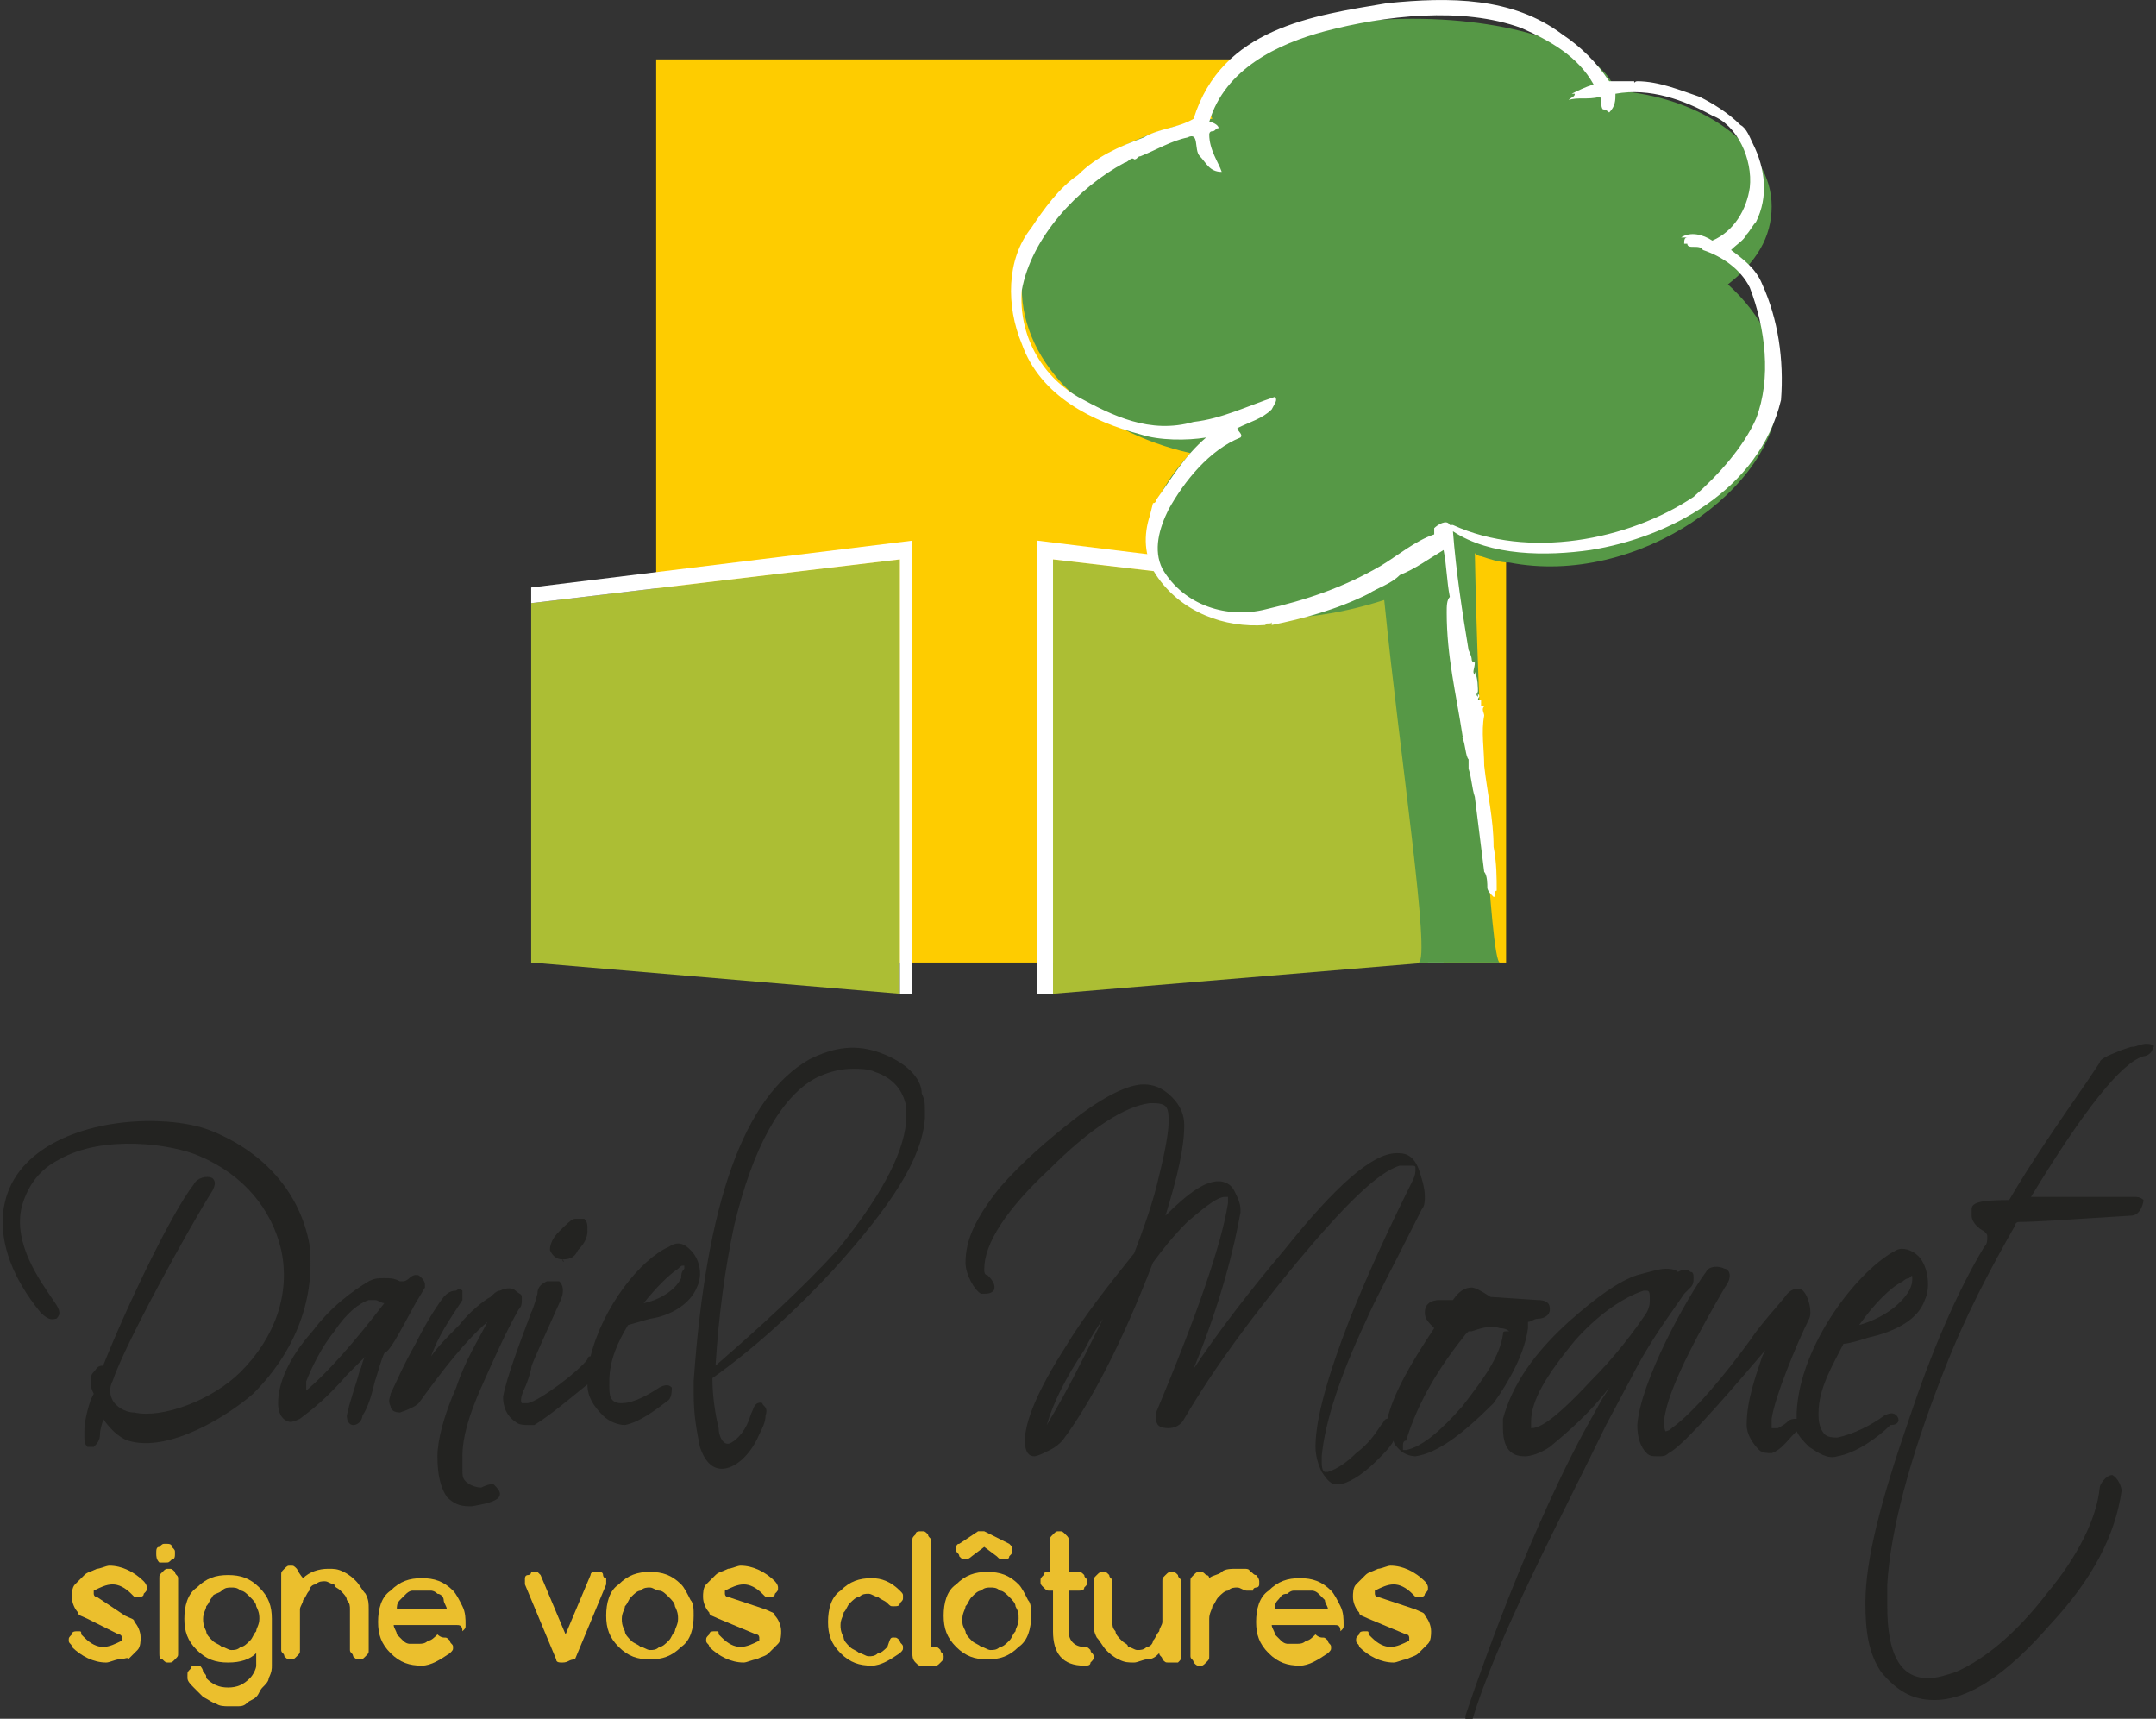
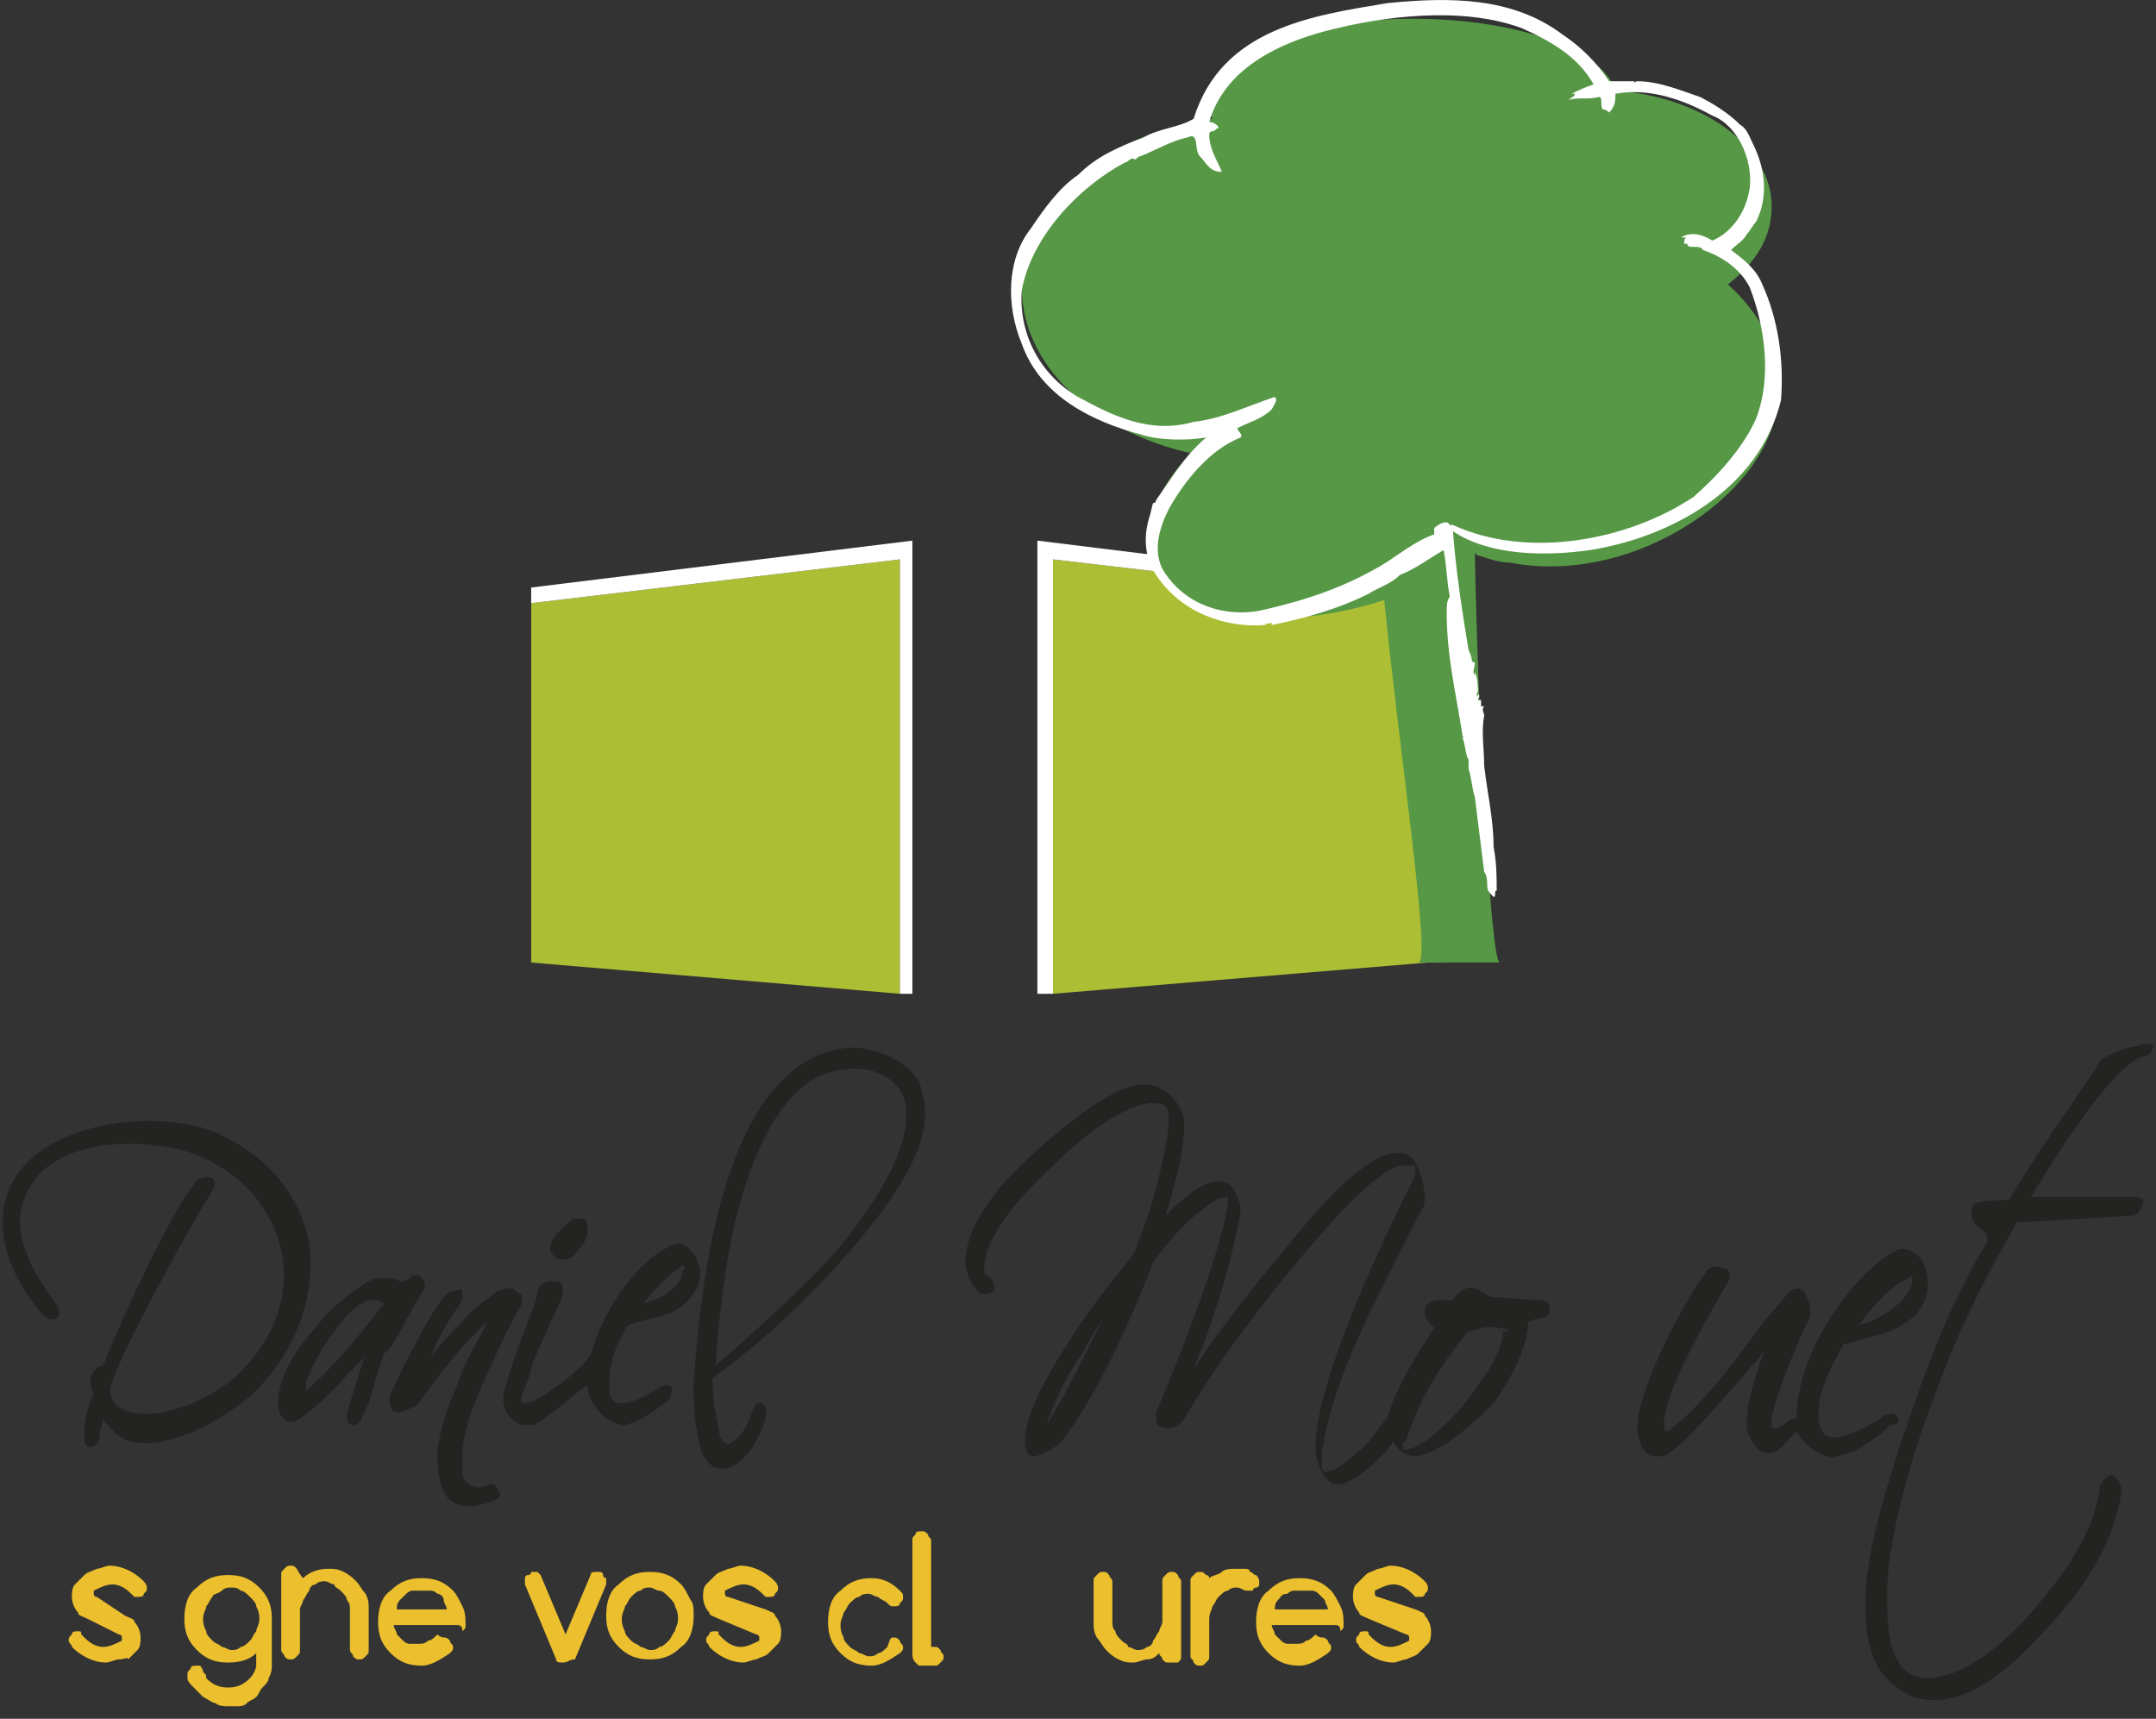
<svg xmlns="http://www.w3.org/2000/svg" version="1.1" id="Calque_1" x="0px" y="0px" viewBox="0 0 69 55" style="enable-background:new 0 0 69 55;" xml:space="preserve">
  <rect x="0" y="0" width="69" height="55" fill="#333333" stroke="none" />
  <style type="text/css">
	.st0{fill:#EBBF2D;}
	.st1{fill:#232321;}
	.st2{fill:#fecc00;}
	.st3{fill:#ACBE34;}
	.st4{fill:#FFFFFF;}
	.st5{fill:#569846;}
</style>
  <g>
    <path class="st0" d="M2.8,51.8c-0.2-0.1-0.3-0.1-0.3-0.2h0c-0.1-0.1-0.2-0.3-0.2-0.5c0-0.1,0-0.3,0.1-0.4c0.1-0.1,0.2-0.2,0.3-0.3   c0.1-0.1,0.2-0.1,0.4-0.2c0.1,0,0.3-0.1,0.4-0.1c0.4,0,0.8,0.2,1.1,0.5c0,0,0.1,0.1,0.1,0.2c0,0.1,0,0.1-0.1,0.2   c0,0.1-0.1,0.1-0.2,0.1c-0.1,0-0.1,0-0.1,0c0,0-0.1-0.1-0.1-0.1c-0.2-0.2-0.4-0.3-0.6-0.3c-0.2,0-0.4,0.1-0.6,0.2c0,0,0,0.1,0,0.1   c0,0,0,0.1,0.1,0.1L4,51.7c0.2,0.1,0.3,0.1,0.3,0.2h0c0.1,0.1,0.2,0.3,0.2,0.5c0,0.1,0,0.3-0.1,0.4c-0.1,0.1-0.2,0.2-0.3,0.3   C4.1,53,4,53.1,3.8,53.1c-0.1,0-0.3,0.1-0.4,0.1c-0.4,0-0.8-0.2-1.1-0.5c0-0.1-0.1-0.1-0.1-0.2c0-0.1,0-0.1,0.1-0.2   c0-0.1,0.1-0.1,0.2-0.1c0.1,0,0.1,0,0.1,0.1c0,0,0.1,0.1,0.1,0.1c0.2,0.2,0.4,0.3,0.6,0.3c0.2,0,0.4-0.1,0.6-0.2c0,0,0-0.1,0-0.1   c0,0,0-0.1-0.1-0.1L2.8,51.8z" />
-     <path class="st0" d="M5.6,49.7c0,0.1,0,0.2-0.1,0.2c-0.1,0.1-0.1,0.1-0.2,0.1S5.2,50,5.1,50C5,49.9,5,49.8,5,49.7   c0-0.1,0-0.2,0.1-0.2c0.1-0.1,0.1-0.1,0.2-0.1s0.2,0,0.2,0.1C5.6,49.6,5.6,49.6,5.6,49.7 M5.1,52.9v-2.4c0-0.1,0-0.1,0.1-0.2   c0.1-0.1,0.1-0.1,0.2-0.1s0.1,0,0.2,0.1c0,0.1,0.1,0.1,0.1,0.2v2.4c0,0.1,0,0.1-0.1,0.2c-0.1,0.1-0.1,0.1-0.2,0.1s-0.1,0-0.2-0.1   C5.1,53.1,5.1,53,5.1,52.9" />
    <path class="st0" d="M8.2,52.9c-0.2,0.2-0.5,0.3-0.9,0.3c-0.4,0-0.7-0.1-1-0.4c-0.3-0.3-0.4-0.6-0.4-1c0-0.4,0.1-0.8,0.4-1   c0.3-0.3,0.6-0.4,1-0.4c0.4,0,0.7,0.1,1,0.4c0.3,0.3,0.4,0.6,0.4,1v1.5c0,0.1,0,0.2-0.1,0.4c0,0.1-0.1,0.2-0.2,0.3   c-0.1,0.1-0.1,0.2-0.2,0.3c-0.1,0.1-0.2,0.1-0.3,0.2c-0.1,0.1-0.2,0.1-0.3,0.1c-0.1,0-0.2,0-0.3,0c-0.1,0-0.3,0-0.4-0.1   c-0.1,0-0.2-0.1-0.4-0.2c-0.1-0.1-0.2-0.2-0.3-0.3c-0.1-0.1-0.2-0.2-0.2-0.3c0,0,0-0.1,0-0.1c0-0.1,0-0.1,0.1-0.2   c0-0.1,0.1-0.1,0.2-0.1c0,0,0.1,0,0.1,0c0,0,0.1,0.1,0.1,0.2c0.1,0.1,0.1,0.1,0.1,0.2c0.2,0.2,0.4,0.3,0.7,0.3   c0.3,0,0.5-0.1,0.7-0.3c0.1-0.1,0.2-0.3,0.2-0.4V52.9z M7.4,50.8c-0.1,0-0.2,0-0.3,0.1S6.8,51,6.8,51.1c-0.1,0.1-0.1,0.2-0.2,0.3   c0,0.1-0.1,0.2-0.1,0.4c0,0.1,0,0.2,0.1,0.4c0,0.1,0.1,0.2,0.2,0.3c0.1,0.1,0.2,0.1,0.3,0.2c0.1,0,0.2,0.1,0.3,0.1   c0.1,0,0.2,0,0.3-0.1c0.1,0,0.2-0.1,0.3-0.2c0.1-0.1,0.1-0.2,0.2-0.3c0-0.1,0.1-0.2,0.1-0.4c0-0.1,0-0.2-0.1-0.4   c0-0.1-0.1-0.2-0.2-0.3c-0.1-0.1-0.2-0.2-0.3-0.2C7.6,50.8,7.5,50.8,7.4,50.8" />
    <path class="st0" d="M9.7,50.5c0.2-0.2,0.5-0.3,0.8-0.3c0.2,0,0.3,0,0.5,0.1c0.2,0.1,0.3,0.2,0.4,0.3c0.1,0.1,0.2,0.3,0.3,0.4   c0.1,0.2,0.1,0.3,0.1,0.5v1.3c0,0.1,0,0.1-0.1,0.2c-0.1,0.1-0.1,0.1-0.2,0.1c-0.1,0-0.1,0-0.2-0.1c0-0.1-0.1-0.1-0.1-0.2v-1.3   c0-0.1,0-0.2-0.1-0.3c0-0.1-0.1-0.2-0.2-0.3c-0.1-0.1-0.2-0.1-0.2-0.2c-0.1,0-0.2-0.1-0.3-0.1c-0.1,0-0.2,0-0.3,0.1   c-0.1,0-0.2,0.1-0.2,0.2c-0.1,0.1-0.1,0.2-0.2,0.3c0,0.1-0.1,0.2-0.1,0.3v1.3c0,0.1,0,0.1-0.1,0.2c-0.1,0.1-0.1,0.1-0.2,0.1   c-0.1,0-0.1,0-0.2-0.1c0-0.1-0.1-0.1-0.1-0.2v-2.4c0-0.1,0-0.1,0.1-0.2c0.1-0.1,0.1-0.1,0.2-0.1c0.1,0,0.1,0,0.2,0.1   C9.6,50.4,9.7,50.5,9.7,50.5" />
    <path class="st0" d="M14.2,52.4c0.1,0,0.1,0,0.2,0.1c0,0.1,0.1,0.1,0.1,0.2c0,0.1,0,0.1-0.1,0.2c-0.3,0.2-0.6,0.4-0.9,0.4   c-0.4,0-0.7-0.1-1-0.4c-0.3-0.3-0.4-0.6-0.4-1c0-0.4,0.1-0.8,0.4-1c0.3-0.3,0.6-0.4,1-0.4c0.4,0,0.7,0.1,1,0.4   c0.1,0.1,0.2,0.3,0.3,0.5c0.1,0.2,0.1,0.4,0.1,0.6c0,0.1,0,0.1-0.1,0.2C14.8,52,14.7,52,14.6,52h-2c0,0.1,0.1,0.2,0.1,0.3   c0.1,0.1,0.1,0.1,0.2,0.2c0.1,0.1,0.2,0.1,0.2,0.1c0.1,0,0.2,0,0.3,0c0.1,0,0.2,0,0.3-0.1c0.1,0,0.2-0.1,0.3-0.2   C14.1,52.4,14.2,52.4,14.2,52.4 M14.3,51.5c0-0.1-0.1-0.2-0.1-0.3C14.2,51.1,14.1,51,14,51c-0.1-0.1-0.2-0.1-0.2-0.1   c-0.1,0-0.2,0-0.3,0c-0.1,0-0.2,0-0.3,0c-0.1,0-0.2,0.1-0.2,0.1c-0.1,0.1-0.1,0.1-0.2,0.2c-0.1,0.1-0.1,0.2-0.1,0.3H14.3z" />
    <path class="st0" d="M18,53.2c-0.1,0-0.2,0-0.2-0.1l-1-2.4c0,0,0-0.1,0-0.1c0,0,0-0.1,0-0.1s0-0.1,0.1-0.1c0,0,0.1,0,0.1-0.1   c0,0,0.1,0,0.1,0c0,0,0.1,0,0.1,0c0,0,0.1,0.1,0.1,0.1l0.8,1.9l0.8-1.9c0-0.1,0.1-0.1,0.2-0.1c0,0,0.1,0,0.1,0c0,0,0.1,0,0.1,0.1   c0,0,0,0.1,0.1,0.1c0,0,0,0.1,0,0.1c0,0,0,0.1,0,0.1l-1,2.4C18.2,53.1,18.2,53.2,18,53.2" />
    <path class="st0" d="M22.2,51.7c0,0.4-0.1,0.8-0.4,1c-0.3,0.3-0.6,0.4-1,0.4c-0.4,0-0.7-0.1-1-0.4c-0.3-0.3-0.4-0.6-0.4-1   c0-0.4,0.1-0.8,0.4-1c0.3-0.3,0.6-0.4,1-0.4c0.4,0,0.7,0.1,1,0.4c0.1,0.1,0.2,0.3,0.3,0.5C22.2,51.3,22.2,51.5,22.2,51.7    M20.8,50.8c-0.1,0-0.2,0-0.3,0.1c-0.1,0-0.2,0.1-0.3,0.2c-0.1,0.1-0.1,0.2-0.2,0.3c0,0.1-0.1,0.2-0.1,0.4c0,0.1,0,0.2,0.1,0.4   c0,0.1,0.1,0.2,0.2,0.3c0.1,0.1,0.2,0.1,0.3,0.2c0.1,0,0.2,0.1,0.3,0.1c0.1,0,0.2,0,0.3-0.1c0.1,0,0.2-0.1,0.3-0.2   c0.1-0.1,0.1-0.2,0.2-0.3c0-0.1,0.1-0.2,0.1-0.4c0-0.1,0-0.2-0.1-0.4c0-0.1-0.1-0.2-0.2-0.3c-0.1-0.1-0.2-0.2-0.3-0.2   S20.9,50.8,20.8,50.8" />
    <path class="st0" d="M23,51.8c-0.2-0.1-0.3-0.1-0.3-0.2h0c-0.1-0.1-0.2-0.3-0.2-0.5c0-0.1,0-0.3,0.1-0.4c0.1-0.1,0.2-0.2,0.3-0.3   c0.1-0.1,0.2-0.1,0.4-0.2c0.1,0,0.3-0.1,0.4-0.1c0.4,0,0.8,0.2,1.1,0.5c0,0,0.1,0.1,0.1,0.2c0,0.1,0,0.1-0.1,0.2   c0,0.1-0.1,0.1-0.2,0.1c-0.1,0-0.1,0-0.1,0c0,0-0.1-0.1-0.1-0.1c-0.2-0.2-0.4-0.3-0.6-0.3c-0.2,0-0.4,0.1-0.6,0.2c0,0,0,0.1,0,0.1   c0,0,0,0.1,0.1,0.1l1.2,0.4c0.2,0.1,0.3,0.1,0.3,0.2h0c0.1,0.1,0.2,0.3,0.2,0.5c0,0.1,0,0.3-0.1,0.4c-0.1,0.1-0.2,0.2-0.3,0.3   c-0.1,0.1-0.2,0.1-0.4,0.2c-0.1,0-0.3,0.1-0.4,0.1c-0.4,0-0.8-0.2-1.1-0.5c0-0.1-0.1-0.1-0.1-0.2c0-0.1,0-0.1,0.1-0.2   c0-0.1,0.1-0.1,0.2-0.1c0.1,0,0.1,0,0.1,0.1c0,0,0.1,0.1,0.1,0.1c0.2,0.2,0.4,0.3,0.6,0.3c0.2,0,0.4-0.1,0.6-0.2c0,0,0-0.1,0-0.1   c0,0,0-0.1-0.1-0.1L23,51.8z" />
    <path class="st0" d="M28.6,52.4c0.1,0,0.1,0,0.2,0.1c0,0.1,0.1,0.1,0.1,0.2c0,0.1,0,0.1-0.1,0.2c-0.3,0.2-0.6,0.4-0.9,0.4   c-0.4,0-0.7-0.1-1-0.4c-0.3-0.3-0.4-0.6-0.4-1c0-0.4,0.1-0.8,0.4-1c0.3-0.3,0.6-0.4,1-0.4c0.3,0,0.6,0.1,0.9,0.4   c0.1,0.1,0.1,0.1,0.1,0.2c0,0.1,0,0.1-0.1,0.2c0,0.1-0.1,0.1-0.2,0.1c-0.1,0-0.1,0-0.2-0.1c-0.1-0.1-0.2-0.1-0.3-0.2   c-0.1,0-0.2-0.1-0.3-0.1c-0.1,0-0.2,0-0.3,0.1c-0.1,0-0.2,0.1-0.3,0.2s-0.1,0.2-0.2,0.3c0,0.1-0.1,0.2-0.1,0.4c0,0.1,0,0.2,0.1,0.4   c0,0.1,0.1,0.2,0.2,0.3s0.2,0.1,0.3,0.2c0.1,0,0.2,0.1,0.3,0.1c0.1,0,0.2,0,0.3-0.1c0.1,0,0.2-0.1,0.3-0.2   C28.5,52.4,28.5,52.4,28.6,52.4" />
    <path class="st0" d="M29.2,52.9v-3.6c0-0.1,0-0.1,0.1-0.2c0-0.1,0.1-0.1,0.2-0.1c0.1,0,0.1,0,0.2,0.1c0,0.1,0.1,0.1,0.1,0.2v3.4   h0.1c0.1,0,0.1,0,0.2,0.1c0,0.1,0.1,0.1,0.1,0.2c0,0.1,0,0.1-0.1,0.2c-0.1,0.1-0.1,0.1-0.2,0.1h-0.4c-0.1,0-0.1,0-0.2-0.1   C29.2,53.1,29.2,53,29.2,52.9" />
-     <path class="st0" d="M33,51.7c0,0.4-0.1,0.8-0.4,1c-0.3,0.3-0.6,0.4-1,0.4c-0.4,0-0.7-0.1-1-0.4c-0.3-0.3-0.4-0.6-0.4-1   c0-0.4,0.1-0.8,0.4-1c0.3-0.3,0.6-0.4,1-0.4c0.4,0,0.7,0.1,1,0.4c0.1,0.1,0.2,0.3,0.3,0.5C33,51.3,33,51.5,33,51.7 M31.7,50.8   c-0.1,0-0.2,0-0.3,0.1c-0.1,0-0.2,0.1-0.3,0.2c-0.1,0.1-0.1,0.2-0.2,0.3c0,0.1-0.1,0.2-0.1,0.4s0,0.2,0.1,0.4   c0,0.1,0.1,0.2,0.2,0.3c0.1,0.1,0.2,0.1,0.3,0.2c0.1,0,0.2,0.1,0.3,0.1c0.1,0,0.2,0,0.3-0.1c0.1,0,0.2-0.1,0.3-0.2   c0.1-0.1,0.1-0.2,0.2-0.3c0-0.1,0.1-0.2,0.1-0.4s0-0.2-0.1-0.4c0-0.1-0.1-0.2-0.2-0.3c-0.1-0.1-0.2-0.2-0.3-0.2   C31.9,50.8,31.8,50.8,31.7,50.8 M32.3,49.4c0.1,0.1,0.1,0.1,0.1,0.2c0,0.1,0,0.1-0.1,0.2c0,0.1-0.1,0.1-0.2,0.1   c-0.1,0-0.1,0-0.2-0.1l-0.4-0.3l-0.4,0.3c0,0-0.1,0.1-0.2,0.1c-0.1,0-0.1,0-0.2-0.1c0-0.1-0.1-0.1-0.1-0.2c0-0.1,0-0.2,0.1-0.2   l0.6-0.4c0,0,0.1,0,0.1,0c0,0,0.1,0,0.1,0L32.3,49.4z" />
-     <path class="st0" d="M33.5,50.3h0.1v-1c0-0.1,0-0.1,0.1-0.2c0.1-0.1,0.1-0.1,0.2-0.1c0.1,0,0.1,0,0.2,0.1c0.1,0.1,0.1,0.1,0.1,0.2   v1h0.3c0.1,0,0.1,0,0.2,0.1c0,0.1,0.1,0.1,0.1,0.2c0,0.1,0,0.1-0.1,0.2c0,0.1-0.1,0.1-0.2,0.1h-0.3v1.3c0,0.3,0.2,0.5,0.5,0.5   c0.1,0,0.1,0,0.2,0.1c0,0.1,0.1,0.1,0.1,0.2c0,0.1,0,0.1-0.1,0.2c0,0.1-0.1,0.1-0.2,0.1c-0.7,0-1-0.4-1-1.1v-1.3h-0.1   c-0.1,0-0.1,0-0.2-0.1c-0.1-0.1-0.1-0.1-0.1-0.2c0-0.1,0-0.1,0.1-0.2C33.4,50.3,33.5,50.3,33.5,50.3" />
    <path class="st0" d="M37.4,53.2c-0.1,0-0.1,0-0.2-0.1c0-0.1-0.1-0.1-0.1-0.2c-0.1,0.1-0.2,0.2-0.4,0.2c-0.1,0-0.3,0.1-0.4,0.1   c-0.2,0-0.3,0-0.5-0.1c-0.2-0.1-0.3-0.2-0.4-0.3c-0.1-0.1-0.2-0.3-0.3-0.4c-0.1-0.2-0.1-0.3-0.1-0.5v-1.3c0-0.1,0-0.1,0.1-0.2   c0.1-0.1,0.1-0.1,0.2-0.1c0.1,0,0.1,0,0.2,0.1c0,0.1,0.1,0.1,0.1,0.2v1.3c0,0.1,0,0.2,0.1,0.3c0,0.1,0.1,0.2,0.2,0.3   c0.1,0.1,0.2,0.1,0.2,0.2c0.1,0,0.2,0.1,0.3,0.1c0.1,0,0.2,0,0.3-0.1c0.1,0,0.2-0.1,0.2-0.2c0.1-0.1,0.1-0.2,0.2-0.3   c0-0.1,0.1-0.2,0.1-0.3v-1.3c0-0.1,0-0.1,0.1-0.2c0.1-0.1,0.1-0.1,0.2-0.1c0.1,0,0.1,0,0.2,0.1c0,0.1,0.1,0.1,0.1,0.2v2.4   c0,0.1,0,0.1-0.1,0.2C37.6,53.2,37.5,53.2,37.4,53.2" />
    <path class="st0" d="M38.7,50.5L38.7,50.5c0.1-0.1,0.3-0.1,0.4-0.2c0.1-0.1,0.3-0.1,0.5-0.1c0.1,0,0.2,0,0.2,0c0.1,0,0.2,0,0.2,0.1   c0.1,0,0.1,0.1,0.2,0.1c0,0,0.1,0.1,0.1,0.2c0,0,0,0.1,0,0.1c0,0,0,0.1-0.1,0.1c0,0-0.1,0-0.1,0.1c0,0-0.1,0-0.1,0c0,0-0.1,0-0.1,0   c-0.1,0-0.2-0.1-0.3-0.1c-0.1,0-0.2,0-0.3,0.1c-0.1,0-0.2,0.1-0.3,0.2c-0.1,0.1-0.1,0.2-0.2,0.3c0,0.1-0.1,0.2-0.1,0.4v1.2   c0,0.1,0,0.1-0.1,0.2c-0.1,0.1-0.1,0.1-0.2,0.1c-0.1,0-0.1,0-0.2-0.1c0-0.1-0.1-0.1-0.1-0.2v-2.4c0-0.1,0-0.1,0.1-0.2   c0.1-0.1,0.1-0.1,0.2-0.1c0.1,0,0.1,0,0.2,0.1C38.7,50.4,38.7,50.5,38.7,50.5" />
    <path class="st0" d="M42.3,52.4c0.1,0,0.1,0,0.2,0.1c0,0.1,0.1,0.1,0.1,0.2c0,0.1,0,0.1-0.1,0.2c-0.3,0.2-0.6,0.4-0.9,0.4   c-0.4,0-0.7-0.1-1-0.4c-0.3-0.3-0.4-0.6-0.4-1c0-0.4,0.1-0.8,0.4-1c0.3-0.3,0.6-0.4,1-0.4c0.4,0,0.7,0.1,1,0.4   c0.1,0.1,0.2,0.3,0.3,0.5c0.1,0.2,0.1,0.4,0.1,0.6c0,0.1,0,0.1-0.1,0.2C42.9,52,42.8,52,42.7,52h-2c0,0.1,0.1,0.2,0.1,0.3   c0.1,0.1,0.1,0.1,0.2,0.2c0.1,0.1,0.2,0.1,0.2,0.1c0.1,0,0.2,0,0.3,0c0.1,0,0.2,0,0.3-0.1c0.1,0,0.2-0.1,0.3-0.2   C42.2,52.4,42.3,52.4,42.3,52.4 M42.5,51.5c0-0.1-0.1-0.2-0.1-0.3c-0.1-0.1-0.1-0.1-0.2-0.2c-0.1-0.1-0.2-0.1-0.2-0.1   c-0.1,0-0.2,0-0.3,0c-0.1,0-0.2,0-0.3,0c-0.1,0-0.2,0.1-0.2,0.1C41,51,41,51.1,40.9,51.2c-0.1,0.1-0.1,0.2-0.1,0.3H42.5z" />
    <path class="st0" d="M43.8,51.8c-0.2-0.1-0.3-0.1-0.3-0.2h0c-0.1-0.1-0.2-0.3-0.2-0.5c0-0.1,0-0.3,0.1-0.4c0.1-0.1,0.2-0.2,0.3-0.3   c0.1-0.1,0.2-0.1,0.4-0.2c0.1,0,0.3-0.1,0.4-0.1c0.4,0,0.8,0.2,1.1,0.5c0,0,0.1,0.1,0.1,0.2c0,0.1,0,0.1-0.1,0.2   c0,0.1-0.1,0.1-0.2,0.1c-0.1,0-0.1,0-0.1,0c0,0-0.1-0.1-0.1-0.1c-0.2-0.2-0.4-0.3-0.6-0.3c-0.2,0-0.4,0.1-0.6,0.2c0,0,0,0.1,0,0.1   c0,0,0,0.1,0.1,0.1l1.2,0.4c0.2,0.1,0.3,0.1,0.3,0.2h0c0.1,0.1,0.2,0.3,0.2,0.5c0,0.1,0,0.3-0.1,0.4c-0.1,0.1-0.2,0.2-0.3,0.3   c-0.1,0.1-0.2,0.1-0.4,0.2c-0.1,0-0.3,0.1-0.4,0.1c-0.4,0-0.8-0.2-1.1-0.5c0-0.1-0.1-0.1-0.1-0.2c0-0.1,0-0.1,0.1-0.2   c0-0.1,0.1-0.1,0.2-0.1c0.1,0,0.1,0,0.1,0.1c0,0,0.1,0.1,0.1,0.1c0.2,0.2,0.4,0.3,0.6,0.3c0.2,0,0.4-0.1,0.6-0.2c0,0,0-0.1,0-0.1   c0,0,0-0.1-0.1-0.1L43.8,51.8z" />
    <path class="st1" d="M9.9,39.8c-0.3-1.6-1.4-2.9-3.1-3.6c-1.2-0.5-3.7-0.5-5.3,0.5c-0.8,0.5-1.3,1.2-1.4,2.1   c-0.1,1,0.3,2.1,1.2,3.2c0.3,0.3,0.4,0.2,0.5,0.2c0.1-0.1,0.2-0.2-0.1-0.6c-0.4-0.6-1.3-1.8-1-3c0,0,0,0,0,0   c0.2-0.7,0.6-1.2,1.2-1.5c1.4-0.8,3.6-0.5,4.5-0.1c1.4,0.6,2.3,1.7,2.6,3c0.3,1.4-0.2,2.8-1.3,3.9c-0.9,0.9-2.5,1.5-3.4,1.3   C4,45.2,3.7,45,3.6,44.8c-0.1-0.2-0.1-0.4,0-0.6c0.4-1.2,2.5-5,3.2-6.1c0.1-0.2,0.1-0.3,0-0.4c-0.2-0.1-0.5,0-0.6,0.2   c-0.7,0.9-2.1,3.8-2.9,5.8c-0.2,0-0.2,0.1-0.3,0.2c-0.1,0.1-0.1,0.2-0.1,0.3c0,0.1,0,0.2,0.1,0.4l0,0c0,0,0,0,0,0   c0,0-0.1,0.2-0.1,0.2c-0.1,0.3-0.2,0.7-0.2,1c0,0.1,0,0.1,0,0.2c0,0.1,0,0.2,0.1,0.3c0,0,0.1,0,0.1,0c0,0,0.1,0,0.1,0   c0.1-0.1,0.2-0.2,0.2-0.4c0-0.2,0.1-0.4,0.1-0.5c0.2,0.3,0.5,0.6,0.8,0.7c1.3,0.4,3.2-0.8,4-1.5C9.5,43.2,10.1,41.5,9.9,39.8" />
    <path class="st1" d="M13.3,41.7l0.3-0.5c0,0,0,0,0,0c0,0,0,0,0-0.1c0-0.1-0.1-0.2-0.1-0.2c-0.1-0.1-0.1-0.1-0.2-0.1   c-0.1,0-0.2,0.1-0.2,0.1c0,0,0,0,0,0c0,0-0.1,0.1-0.2,0.1c0,0,0,0-0.1,0l0,0c-0.2-0.1-0.3-0.1-0.5-0.1c-0.2,0-0.3,0-0.5,0.1   c-0.5,0.3-1.2,0.8-1.8,1.6c-0.8,0.9-1.1,1.7-1.1,2.3c0,0.5,0.3,0.6,0.4,0.6c0.1,0,0.3-0.1,0.3-0.1c0.4-0.3,0.9-0.7,1.5-1.4   c0.2-0.2,0.4-0.4,0.6-0.6c-0.1,0.1-0.1,0.3-0.2,0.5c-0.1,0.4-0.3,0.9-0.4,1.4l0,0c0,0,0,0,0,0l0,0c0,0.2,0.1,0.3,0.2,0.3   c0,0,0,0,0,0c0.2,0,0.3-0.2,0.3-0.3c0.2-0.3,0.3-0.7,0.4-1.1c0.1-0.3,0.2-0.7,0.3-0.9l0,0C12.5,43.2,12.7,42.8,13.3,41.7 M9.8,44.5   C9.8,44.5,9.8,44.5,9.8,44.5c0-0.2,0-0.2,0-0.3c0.2-0.5,0.5-1.1,0.9-1.6c0.4-0.6,0.8-0.9,1.1-1l0.2,0c0.1,0,0.2,0.1,0.3,0.1   C11.3,43,10.5,43.9,9.8,44.5C9.8,44.5,9.8,44.5,9.8,44.5" />
    <path class="st1" d="M15.8,47.5L15.8,47.5C15.7,47.5,15.7,47.5,15.8,47.5l-0.1,0c-0.1,0-0.3,0.1-0.3,0.1c-0.2,0-0.4-0.1-0.5-0.2   c-0.1-0.1-0.1-0.2-0.1-0.4c0-0.1,0-0.2,0-0.3l0-0.1c0-0.6,0.2-1.3,0.6-2.2c0.4-0.9,0.8-1.8,1.2-2.5c0.1-0.1,0.1-0.2,0.1-0.3   c0,0,0-0.1,0-0.1c0-0.1-0.1-0.1-0.2-0.2c-0.1-0.1-0.3-0.1-0.5,0c-0.1,0-0.2,0.1-0.3,0.2c-0.2,0.1-0.7,0.5-1,0.9   c-0.4,0.4-0.7,0.7-0.9,1c0.2-0.6,0.6-1.2,1-1.8c0,0,0,0,0,0c0,0,0-0.1,0-0.1l0-0.1c0,0,0,0,0-0.1c0,0,0,0,0,0l0,0   c0,0-0.1-0.1-0.2,0c-0.2,0-0.3,0.1-0.4,0.2c-0.3,0.4-0.6,0.9-0.9,1.5c-0.4,0.7-0.6,1.2-0.8,1.6c0,0.1-0.1,0.2,0,0.4   c0,0.1,0.1,0.2,0.3,0.2c0.3-0.1,0.5-0.2,0.6-0.3c0.8-1.1,1.5-2,2.2-2.6c0,0,0,0,0,0l0,0c-0.3,0.6-0.7,1.2-1,2.1   c-0.4,0.9-0.6,1.7-0.6,2.2c0,0.6,0.1,1,0.3,1.3c0.2,0.2,0.4,0.3,0.7,0.3c0,0,0.1,0,0.1,0c0.6-0.1,0.9-0.2,0.9-0.4   C16,47.7,15.9,47.6,15.8,47.5" />
    <path class="st1" d="M18,40.3C18,40.4,18.1,40.4,18,40.3c0.3,0,0.4-0.1,0.5-0.3c0.2-0.2,0.3-0.4,0.3-0.6c0,0,0-0.1,0-0.1   c0-0.1,0-0.2-0.1-0.3C18.6,39,18.5,39,18.4,39c-0.1,0-0.3,0.2-0.5,0.4c-0.2,0.2-0.3,0.4-0.3,0.6C17.6,40,17.7,40.3,18,40.3" />
    <path class="st1" d="M20.1,42.4l0.7-0.2c0.7-0.1,1.3-0.5,1.5-1c0.2-0.4,0.1-0.9-0.2-1.2c-0.2-0.2-0.4-0.3-0.7-0.1   c-0.9,0.4-2.1,1.9-2.5,3.5c-0.1,0-0.1,0.1-0.1,0.1c-0.3,0.4-1.5,1.3-1.9,1.4c-0.1,0-0.2,0-0.2,0c0,0-0.1-0.1,0.1-0.5l0,0   c0,0,0.1-0.2,0.2-0.6c0-0.1,0-0.1,0.9-2.1c0.2-0.4,0.1-0.6,0-0.7C17.8,41,17.7,41,17.5,41c-0.2,0.1-0.3,0.2-0.3,0.4   c0,0-0.1,0.4-0.2,0.6c-0.3,0.8-0.8,2.1-0.9,2.7c0,0.3,0.1,0.6,0.4,0.8c0.1,0.1,0.3,0.1,0.4,0.1c0.1,0,0.1,0,0.2,0   c0.5-0.3,1.2-0.9,1.7-1.3c0,0.4,0.2,0.7,0.5,1c0.2,0.2,0.5,0.3,0.7,0.3c0.5-0.1,1-0.5,1.4-0.8c0.1-0.1,0.1-0.3,0.1-0.4   c-0.1-0.1-0.2-0.1-0.4,0c-0.3,0.2-0.8,0.5-1.2,0.5c-0.1,0-0.2,0-0.3-0.1c-0.1-0.1-0.1-0.3-0.1-0.5c0,0,0,0,0-0.1   C19.5,43.5,19.8,42.9,20.1,42.4 M21.8,40.9c-0.2,0.4-0.7,0.7-1.2,0.8c0.4-0.5,0.8-0.9,1.1-1.1c0.1-0.1,0.1-0.1,0.2-0.1c0,0,0,0,0,0   c0,0,0,0,0,0.1C21.8,40.7,21.8,40.8,21.8,40.9" />
    <path class="st1" d="M28.2,33.7c-0.8-0.3-1.5-0.2-2.3,0.2c-2.1,1.2-3.3,4.6-3.7,10.3l0,0c0,0,0,0,0,0l0,0c0,0.1,0,0.3,0,0.4   c0,0.7,0.1,1.2,0.2,1.7c0.2,0.6,0.5,0.7,0.7,0.7c0,0,0,0,0,0c0.4,0,0.9-0.4,1.2-1.1c0.1-0.2,0.2-0.4,0.2-0.6   c0.1-0.3-0.1-0.3-0.1-0.4c0,0-0.2-0.1-0.3,0.2c-0.1,0.2-0.1,0.3-0.2,0.5c-0.2,0.4-0.5,0.6-0.6,0.6c0,0,0,0,0,0   c-0.2,0-0.3-0.3-0.3-0.5c-0.1-0.4-0.2-1-0.2-1.6c1.4-1,2.7-2.2,3.9-3.5c1.8-2,2.8-3.5,2.9-4.8c0-0.1,0-0.2,0-0.3   c0-0.2,0-0.3-0.1-0.5C29.5,34.5,29,34,28.2,33.7 M22.9,43.7c0.1-1.6,0.3-3.1,0.6-4.5c0.6-2.5,1.5-4.1,2.6-4.7   c0.4-0.2,0.8-0.3,1.2-0.3c0.2,0,0.5,0,0.7,0.1c0.6,0.2,0.9,0.6,1,1.1c0,0.1,0,0.3,0,0.4c0,0,0,0.1,0,0.1c-0.1,1.1-0.9,2.5-2.2,4.1   C25.7,41.2,24.4,42.4,22.9,43.7" />
    <path class="st1" d="M48.9,42.5c0,0,0,0,0-0.2c0,0,0,0,0,0c0.1,0,0.2-0.1,0.3-0.1c0.2,0,0.4-0.1,0.4-0.3c0-0.1,0-0.3-0.4-0.3   l-1.5-0.1l0,0c-0.3-0.2-0.5-0.3-0.6-0.3c-0.2,0-0.4,0.1-0.6,0.4c0,0,0,0,0,0c0,0-0.1,0-0.2,0l-0.2,0c-0.1,0-0.5,0-0.5,0.4   c0,0.2,0.1,0.3,0.3,0.5c-0.8,1.2-1.3,2.1-1.5,2.9c-0.1,0-0.1,0.1-0.2,0.2c-0.2,0.3-0.4,0.6-0.8,0.9c-0.3,0.3-0.6,0.5-0.9,0.6   c0,0-0.1,0-0.1,0c0,0-0.1,0-0.1-0.3l0-0.2c0.1-1.1,0.6-2.6,1.4-4.3c0.3-0.7,0.9-1.8,1.8-3.6c0.1-0.1,0.1-0.3,0.1-0.4   c0-0.3-0.1-0.6-0.2-0.9c-0.2-0.5-0.5-0.5-0.7-0.5c-0.8,0-2,1.1-3.6,3.1c-1.1,1.3-2.1,2.6-2.9,3.8c0.9-2.2,1.3-3.9,1.5-5   c0,0,0-0.1,0-0.1c0-0.2-0.1-0.4-0.2-0.6c-0.1-0.2-0.3-0.3-0.5-0.3c-0.4,0-0.9,0.3-1.7,1.1c0.4-1.3,0.6-2.2,0.6-2.9l0,0   c0-0.3-0.1-0.6-0.4-0.9c-0.3-0.3-0.6-0.4-0.9-0.4c-0.5,0-1.3,0.4-2.2,1.1c-0.9,0.7-1.7,1.4-2.4,2.2c-0.8,1-1.1,1.7-1.1,2.4   c0,0.4,0.3,0.9,0.5,1c0,0,0,0,0,0c0.2,0,0.3,0,0.4-0.1c0.1-0.2-0.1-0.4-0.2-0.5l0,0c0,0,0,0,0,0l0,0c-0.1,0-0.1-0.1-0.1-0.2   c0-0.8,0.7-1.9,2.1-3.2c1.3-1.3,2.4-2,3.2-2.1c0.2,0,0.4,0,0.5,0.1c0.1,0.1,0.1,0.3,0.1,0.5c0,0.3-0.1,0.9-0.3,1.7   c-0.2,0.9-0.5,1.7-0.8,2.5c-0.8,1-1.6,2-2.2,3c-0.9,1.4-1.3,2.4-1.3,3c0,0.1,0,0.5,0.3,0.5c0.1,0,0.3-0.1,0.5-0.2   c0.2-0.1,0.3-0.2,0.4-0.3c0.9-1.2,1.9-3.1,2.9-5.7c0.3-0.4,0.6-0.8,1.1-1.3c0.7-0.6,1-0.8,1.2-0.8c0,0,0.1,0,0.1,0c0,0,0,0.1,0,0.2   c-0.2,1.3-1,3.6-2.3,6.7c0,0,0,0,0,0l0,0.2c0,0.2,0.1,0.3,0.4,0.3c0.2,0,0.4-0.1,0.5-0.3c1-1.7,2.2-3.3,3.6-5   c1.5-1.8,2.6-2.9,3.3-3.1c0.1,0,0.2,0,0.3,0c0.2,0,0.2,0,0.2,0.1c0,0.1,0,0.2-0.1,0.4c-0.7,1.4-1.4,2.9-2,4.4   c-0.7,1.8-1.1,3.2-1.1,4.1c0,0.3,0.1,0.6,0.2,0.8c0.2,0.3,0.3,0.4,0.5,0.4c0,0,0.1,0,0.1,0c0.4-0.1,0.8-0.4,1.2-0.8   c0.2-0.2,0.4-0.4,0.5-0.6c0,0.1,0.1,0.2,0.2,0.3c0.1,0.1,0.3,0.2,0.5,0.2c0.7-0.1,1.5-0.7,2.5-1.7C48.3,44.2,48.8,43.3,48.9,42.5    M48.1,42.7C48.1,42.7,48.1,42.7,48.1,42.7c-0.1,0.7-0.6,1.4-1.3,2.3c-0.7,0.8-1.3,1.3-1.8,1.4c-0.1,0-0.1,0-0.1,0c0,0,0,0,0-0.1   c0-0.1,0-0.2,0.1-0.2c0,0,0,0,0,0c0.4-1.3,1.1-2.4,1.9-3.4l0.1-0.1h0l0.1,0c0.3-0.1,0.6-0.2,0.9-0.1c0.2,0,0.3,0.1,0.3,0.1   C48.1,42.6,48.1,42.6,48.1,42.7 M35.3,42.2c-0.2,0.4-0.4,0.8-0.6,1.2c0,0,0,0,0,0c-0.5,1-0.9,1.7-1.2,2.2c0.2-0.7,0.6-1.5,1.2-2.4   C34.9,42.8,35.1,42.5,35.3,42.2" />
-     <path class="st1" d="M54.1,41.2c0.1-0.1,0.1-0.2,0.1-0.3c0-0.1,0-0.2-0.1-0.2v0c-0.1-0.1-0.2-0.1-0.4,0c-0.1-0.1-0.3-0.1-0.4-0.1   c-0.2,0-0.5,0.1-0.9,0.2c-0.6,0.2-1.3,0.7-2.2,1.5c-1.1,1-1.8,2-2.1,3.1c0,0.1,0,0.2,0,0.3c0,0.8,0.4,0.9,0.7,0.9   c0.2,0,0.5-0.1,0.8-0.3c0.6-0.5,1.3-1.1,1.9-1.9c-0.1,0.2-0.2,0.3-0.3,0.5l-0.5,0.9c-2.1,3.9-3.8,9.1-3.8,9.1c0,0,0,0.1,0,0.1   l0.2,0.1c0,0,0,0,0,0c0,0,0,0,0,0c0,0,0,0,0,0c0.8-2.7,2.9-6.6,4.3-9.5l0.8-1.5c0.6-1.2,1.3-2.1,1.7-2.7L54.1,41.2z M49,45.5   c0-0.7,0.5-1.5,1.4-2.6c0.8-0.9,1.6-1.4,2.2-1.6c0,0,0,0,0,0c0,0,0,0,0.1,0c0.1,0,0.1,0.1,0.1,0.3c0,0.1,0,0.2-0.1,0.4c0,0,0,0,0,0   c-0.4,0.6-1,1.4-1.8,2.2c-1.3,1.4-1.7,1.5-1.9,1.5C49,45.7,49,45.7,49,45.5" />
    <path class="st1" d="M60.7,45.3c-0.1-0.1-0.2-0.1-0.4,0c-0.4,0.3-1,0.6-1.5,0.7c-0.1,0-0.3,0-0.4-0.1c-0.1-0.1-0.2-0.3-0.2-0.6   c0,0,0-0.1,0-0.1c0-0.8,0.5-1.6,0.8-2.2c0.2,0,0.8-0.2,0.8-0.2c0.9-0.2,1.6-0.6,1.8-1.2c0.2-0.4,0.1-1.1-0.2-1.4h0   c-0.2-0.2-0.5-0.3-0.7-0.2c-1.2,0.6-3.1,3-3.2,5.2c0,0.1,0,0.2,0,0.2c-0.1,0-0.2,0-0.3,0.1c-0.1,0.1-0.3,0.2-0.3,0.2l-0.1,0   c-0.1,0-0.1,0-0.1,0c0,0,0-0.1,0-0.3c0.1-0.7,0.8-2.4,1.2-3.2c0.1-0.2,0-0.7-0.2-0.9c0,0-0.2-0.2-0.5,0.1c-0.3,0.4-0.8,0.9-1.2,1.5   c-0.8,1.1-1.8,2.3-2.5,2.8c-0.1,0.1-0.2,0.1-0.2,0.1c0,0-0.1-0.2,0-0.6c0.2-1,1.2-2.8,1.9-4c0.3-0.4,0.1-0.6,0-0.6   c-0.2-0.1-0.5-0.1-0.6,0.1c-0.6,0.8-2.1,3.5-2.2,4.9c0,0.4,0.1,0.7,0.3,0.9c0.1,0.1,0.2,0.1,0.4,0.1c0.1,0,0.2,0,0.3-0.1   c0.4-0.2,1.4-1.3,3.1-3.3c0,0,0,0,0,0l-0.1,0.2c-0.2,0.6-0.5,1.4-0.5,2.2c0,0.3,0.2,0.6,0.4,0.8c0.1,0.1,0.3,0.1,0.4,0.1   c0.3-0.1,0.5-0.4,0.7-0.6c0,0,0.1-0.1,0.1-0.1c0.1,0.2,0.2,0.3,0.4,0.5c0.3,0.2,0.6,0.4,0.9,0.3c0.6-0.1,1.3-0.6,1.7-1   C60.8,45.6,60.8,45.4,60.7,45.3 M61.2,40.9c0,0.1,0,0.2-0.1,0.4c-0.3,0.5-0.9,0.9-1.6,1.1c0.5-0.7,1-1.2,1.4-1.4   c0.1-0.1,0.2-0.1,0.2-0.1C61.2,40.8,61.2,40.8,61.2,40.9C61.2,40.8,61.2,40.8,61.2,40.9" />
    <path class="st1" d="M68.7,33.4c-0.2,0-0.3,0.1-0.5,0.1l0,0.1l0-0.1l-0.3,0.1c-0.5,0.2-0.7,0.3-0.7,0.4l0,0c0,0-0.4,0.6-0.4,0.6   c-0.9,1.3-1.8,2.6-2.5,3.8c0,0,0,0,0,0c-1,0-1.2,0.1-1.2,0.3c0,0.1,0,0.1,0,0.2c0,0.2,0.2,0.4,0.4,0.5c0.1,0.1,0.1,0.1,0.1,0.2   c0,0.1,0,0.2-0.1,0.3c-0.9,1.5-1.7,3.4-2.4,5.5c-0.9,2.6-1.4,4.5-1.4,5.9c0,0.9,0.1,1.6,0.5,2.2c0.5,0.6,1,0.9,1.7,0.9   c1.1,0,2.3-0.8,3.7-2.4c1.4-1.5,2.1-2.9,2.3-4.3l0,0c0,0,0,0,0,0l0,0c0-0.1-0.1-0.4-0.3-0.5c0,0,0,0,0,0c-0.2,0-0.4,0.3-0.4,0.4   l0,0c0,0,0,0,0,0l0,0c-0.1,1-0.7,2.2-1.7,3.4c-1,1.3-2,2.1-2.9,2.5c-0.3,0.1-0.6,0.2-0.9,0.2c-0.9,0-1.3-0.8-1.3-2.3l0-0.7   c0.1-1.7,0.7-4,1.8-6.8c0.7-1.8,1.5-3.3,2.3-4.7c0-0.1,0.1-0.1,0.2-0.1c0.1,0,0.4,0,1.9-0.1l1.6-0.1c0.3,0,0.4-0.4,0.4-0.5v0   c0,0,0,0,0,0l0,0c-0.1-0.1-0.2-0.1-0.3-0.1l-1.6,0l-1.7,0c0,0,0,0,0,0c1.7-2.8,2.9-4.3,3.6-4.5c0.1,0,0.3-0.1,0.3-0.3   C69,33.5,68.9,33.4,68.7,33.4" />
-     <rect x="21" y="1.9" class="st2" width="27.2" height="28.9" />
    <polygon class="st3" points="17,30.8 28.8,31.8 28.8,17.9 17,19.3  " />
    <polygon class="st3" points="33.7,17.9 33.7,31.8 45.7,30.8 45.7,19.3  " />
    <polygon class="st4" points="29.2,31.8 29.2,17.3 17,18.8 17,19.3 28.8,17.9 28.8,31.8  " />
    <polygon class="st4" points="45.7,30.8 46.2,30.8 46.2,18.9 33.2,17.3 33.2,31.8 33.7,31.8 33.7,17.9 45.7,19.3  " />
    <path class="st5" d="M55.3,9.1c0.9-0.7,1.4-1.5,1.4-2.5c0-1.9-2.2-3.5-5-3.7c-0.4-1.3-3.1-2.3-6.5-2.3c-3.6,0-6.5,1.2-6.5,2.7   c0,0.2,0,0.3,0.1,0.5c-3.5,0.5-6.1,2.7-6.1,5.4c0,2.5,2.3,4.6,5.4,5.3c-1.3,1.4-1.7,2.8-1,3.9c1.1,1.5,4.1,1.8,7.2,0.8   c0.5,5,1.5,11.5,1.1,11.6h2.6c-0.3,0-0.7-7.9-0.8-13.1c0.1,0.1,0.2,0.1,0.2,0.1c0.3,0.1,0.6,0.2,0.9,0.2c4.1,0.8,8.6-2.4,8.6-5.4   C57,11.3,56.4,10.1,55.3,9.1" />
    <path class="st4" d="M56.4,9.1c-0.2-0.5-0.6-0.8-1-1.1c0.2-0.2,0.4-0.3,0.5-0.5l0,0c0.1-0.1,0.2-0.3,0.3-0.4   c0.4-0.8,0.3-1.7-0.1-2.5C56,4.4,55.9,4.1,55.7,4c-0.4-0.4-0.9-0.7-1.3-0.9c-0.6-0.2-1.3-0.5-2-0.5c-0.1,0-0.1,0.1-0.1,0   c-0.2,0-0.5,0-0.8,0C51.1,2,50.6,1.5,50,1.1c-1.6-1.2-3.6-1.2-5.6-1c-2.4,0.4-5.3,0.8-6.2,3.7c-0.5,0.3-1.1,0.3-1.6,0.6   c-0.8,0.3-1.5,0.6-2.1,1.2l0,0C33.9,6,33.4,6.7,33,7.3c-0.8,1-0.8,2.5-0.3,3.7c0.6,1.7,2.3,2.5,3.8,2.9c0.6,0.2,1.5,0.2,2.1,0.1   c-0.7,0.6-1.1,1.3-1.6,2c0,0,0,0.1-0.1,0.1c0,0,0,0,0,0l-0.1,0.4c-0.2,0.6-0.2,1.3,0.2,1.9c0.8,1.2,2.2,1.7,3.5,1.6   c0-0.1,0.2,0,0.2-0.1l0,0.1c1-0.2,2.1-0.5,3.1-1c0.3-0.2,0.7-0.3,1-0.6c0.5-0.2,0.9-0.5,1.4-0.8c0.1,0.5,0.1,1,0.2,1.5   c-0.1,0.1-0.1,0.3-0.1,0.5c0,1.4,0.3,2.6,0.5,3.9c0,0.1,0.1,0.1,0,0.1c0.1,0.2,0.1,0.6,0.2,0.7c0,0.1,0,0.2,0,0.3   c0.1,0.3,0.1,0.6,0.2,0.9c0.1,0.8,0.2,1.6,0.3,2.4c0.1,0.1,0.1,0.4,0.1,0.5l0,0c0,0.1,0.1,0.2,0.2,0.3c0.1,0,0-0.2,0.1-0.2   c0,0,0,0,0,0c0-0.4,0-0.9-0.1-1.4c0-0.9-0.2-1.7-0.3-2.6c0,0,0,0,0,0c0,0,0,0,0,0c0-0.5-0.1-1.1,0-1.6c0,0,0,0,0,0   c0-0.1-0.1-0.2,0-0.3l-0.1,0c0,0,0-0.1,0-0.1c0,0,0,0,0,0h0v-0.1h0h-0.1c0-0.1,0.1-0.1,0-0.2c0,0,0,0,0,0.1c-0.1-0.1,0-0.1,0-0.2   c0,0,0,0.1,0,0.1c0-0.2,0-0.5-0.1-0.7c0,0,0,0,0,0.1c-0.1-0.1,0-0.2,0-0.4c0,0-0.1,0-0.1-0.1c0,0,0,0,0,0c0-0.1-0.1-0.3-0.1-0.3   c-0.2-1.2-0.4-2.5-0.5-3.8c1.2,0.8,3,0.8,4.4,0.6c2.5-0.4,5.4-1.9,6.1-4.8C57.1,11.5,56.9,10.2,56.4,9.1 M56.2,13.4   c-0.4,0.9-1.2,1.8-2,2.5c-2.1,1.4-5.3,2-7.7,0.9c0,0-0.1,0-0.1,0c-0.1-0.2-0.4,0-0.5,0.1c0,0.1,0,0.1,0,0.2c0,0,0,0,0,0   c-0.6,0.2-1.2,0.7-1.7,1c-1.2,0.7-2.4,1.1-3.7,1.4c-1.2,0.3-2.6-0.1-3.3-1.3c-0.3-0.6-0.1-1.3,0.2-1.9c0.5-0.9,1.3-1.9,2.3-2.3   c0.1-0.1-0.1-0.2-0.1-0.3c0.4-0.2,0.8-0.3,1.1-0.6c0.1-0.2,0.2-0.3,0.1-0.4c-0.9,0.3-1.7,0.7-2.6,0.8c-1.4,0.4-2.6-0.2-3.7-0.8   c-1.2-0.7-1.9-2-1.8-3.4C33,7.6,34.5,6,36,5.2c0.1,0,0.2-0.2,0.3-0.1c0.1,0,0.1-0.1,0.2-0.1l0,0c0.5-0.2,1-0.5,1.5-0.6   c0.4-0.2,0.2,0.4,0.4,0.6c0.2,0.2,0.3,0.5,0.7,0.5c-0.1-0.3-0.4-0.7-0.4-1.2c0,0,0-0.1,0.1-0.1c0.1,0,0.1-0.1,0.2-0.1   C39,4,38.8,3.9,38.7,3.9c0.5-1.7,2.2-2.5,3.7-2.9c1.9-0.5,4.4-0.8,6.3-0.1c0.9,0.4,1.8,0.9,2.3,1.8c-0.3,0.1-0.5,0.2-0.7,0.3h0.1   c0,0.1-0.1,0.1-0.2,0.2c0.3-0.1,0.6,0,1-0.1c0.1,0.1,0,0.3,0.1,0.4c0.1,0,0.2,0.1,0.2,0.1c0.2-0.2,0.2-0.4,0.2-0.6   c1.1-0.2,2.2,0.2,3.1,0.7C55.6,4,56.1,5.1,56,6c-0.1,0.7-0.5,1.4-1.2,1.7c-0.3-0.2-0.7-0.3-1-0.1H54c-0.1,0-0.1,0.1-0.1,0.2l0.1,0   C54,8,54.4,7.8,54.5,8c0.6,0.2,1.2,0.6,1.5,1.2C56.5,10.5,56.7,12.1,56.2,13.4" />
  </g>
</svg>